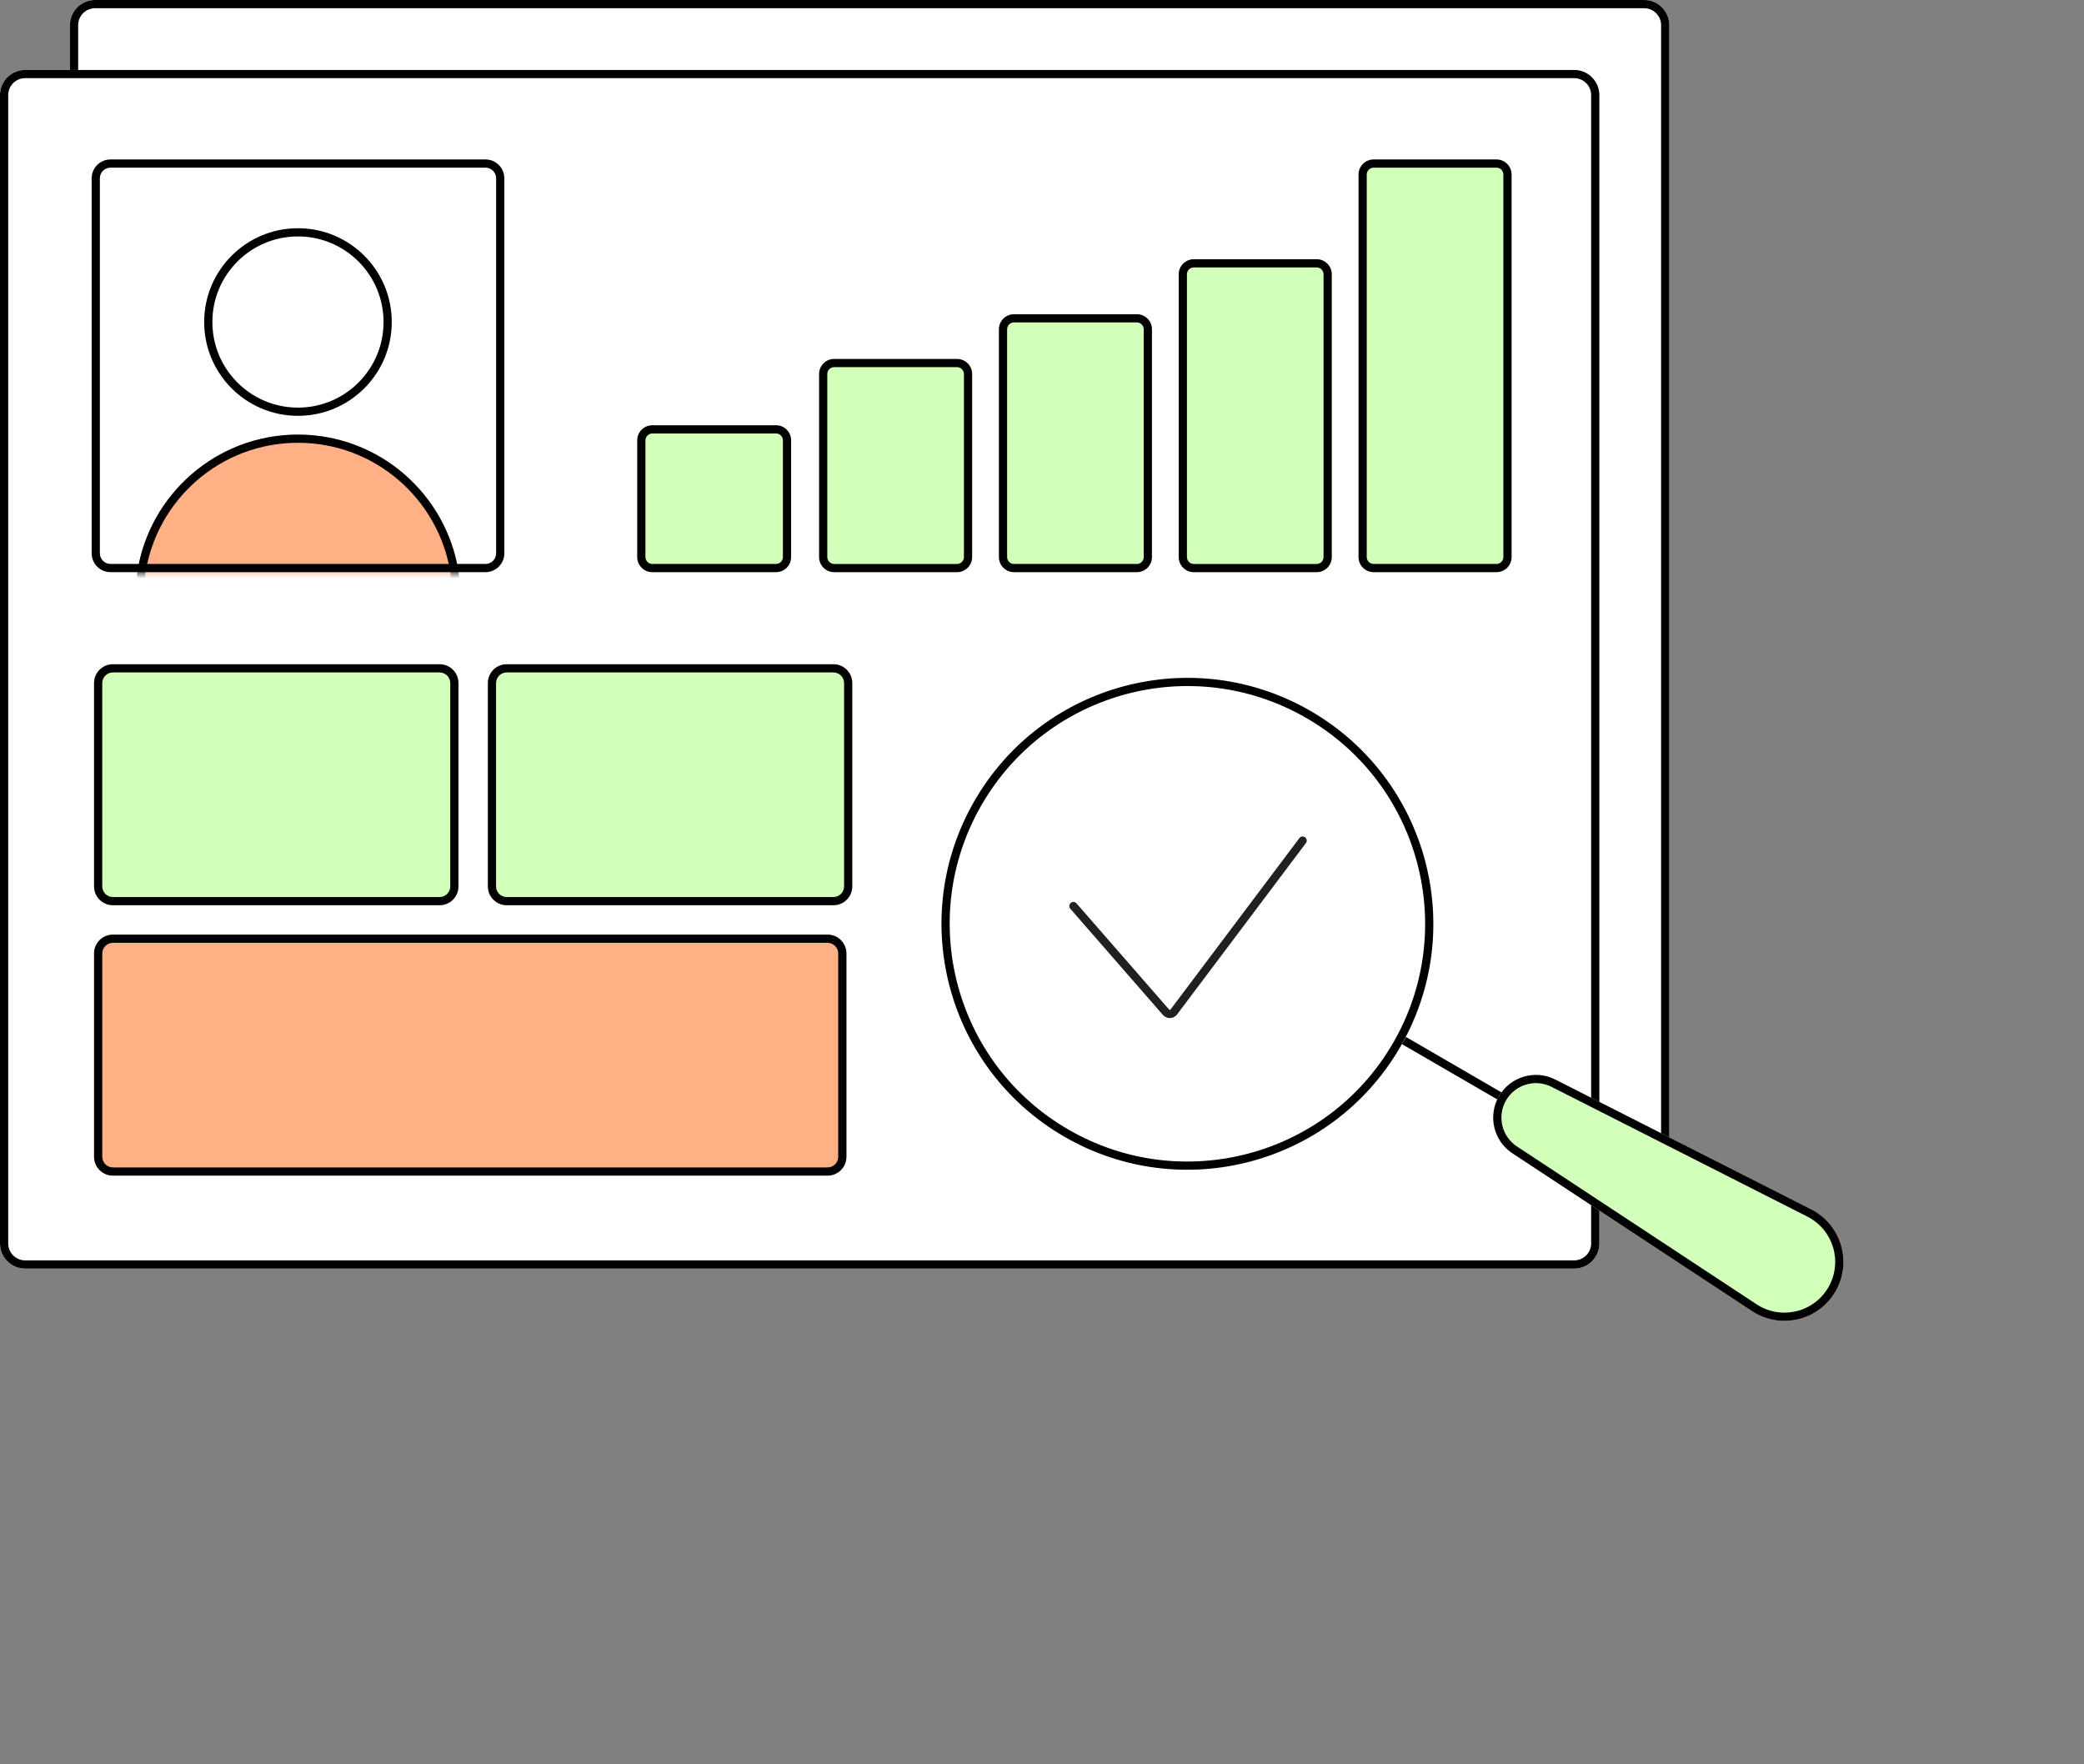
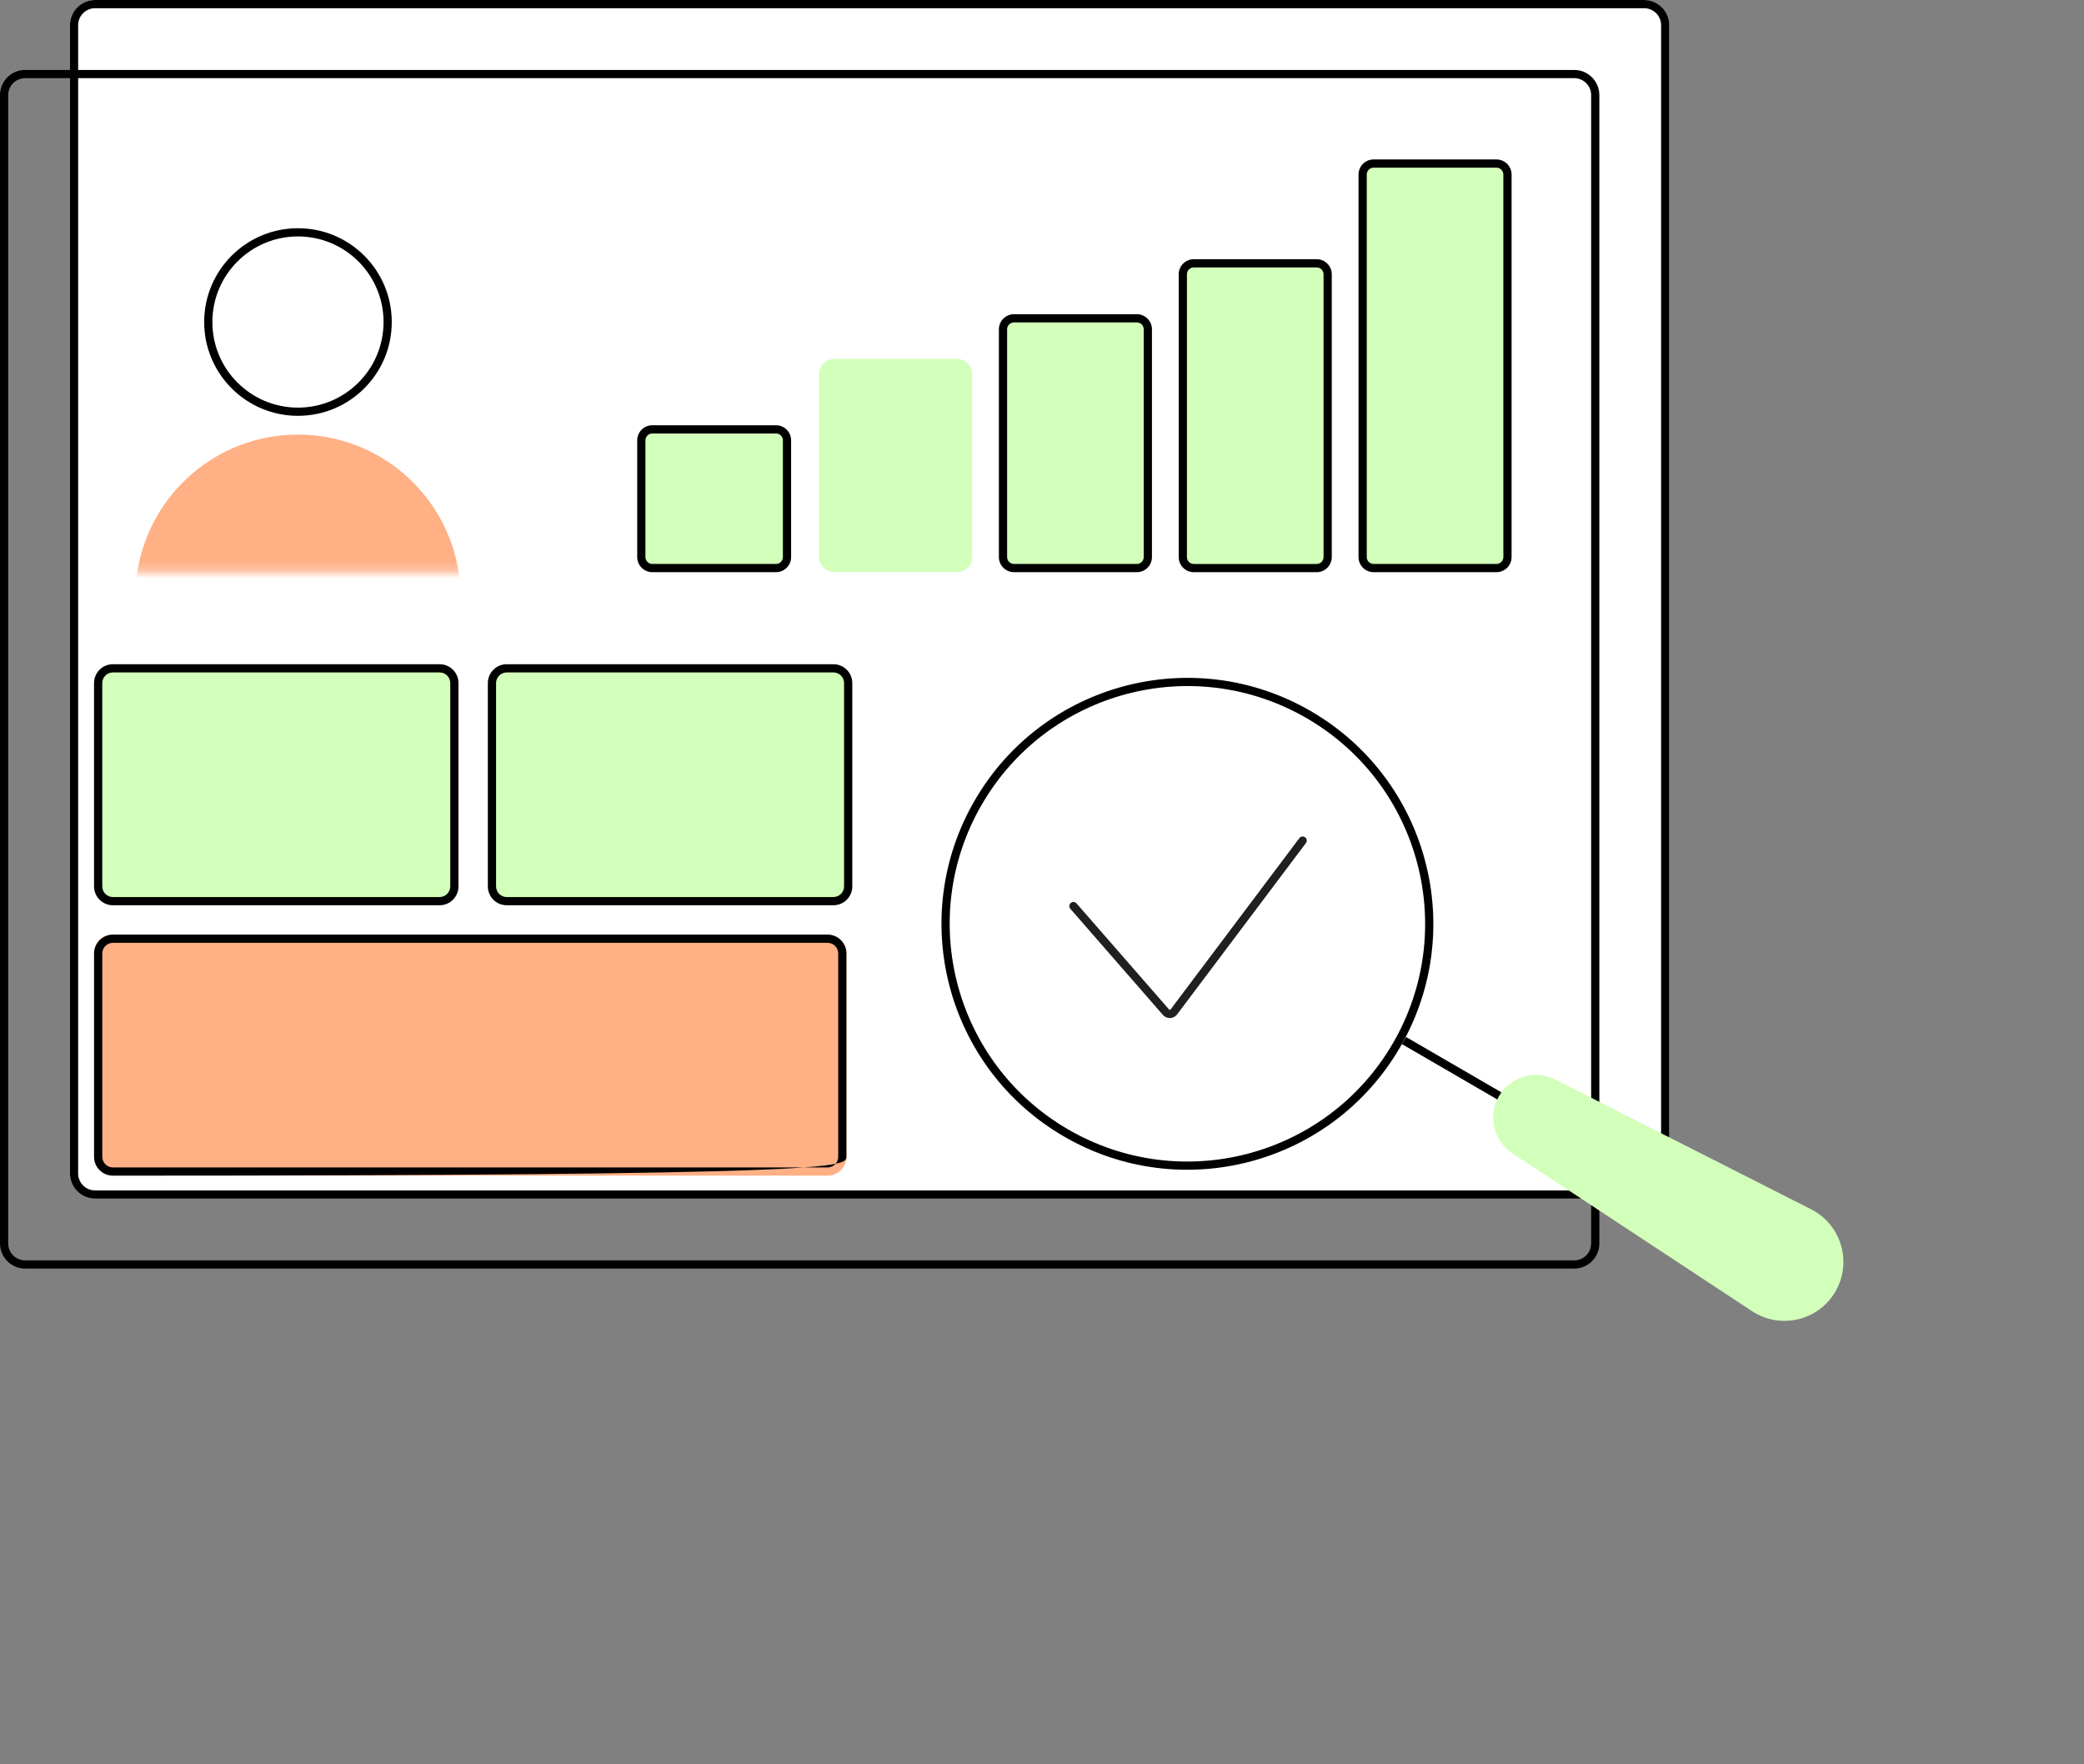
<svg xmlns="http://www.w3.org/2000/svg" width="254" height="215" viewBox="0 0 254 215" fill="none">
  <rect x="0" y="0" width="254" height="215" fill="#808080" stroke="none" />
  <path d="M11.592 146.082C9.898 146.082 8.525 144.709 8.525 143.015L8.525 3.067C8.525 1.373 9.898 0 11.592 0L200.389 0C202.083 0 203.456 1.373 203.456 3.067L203.456 143.015C203.456 144.709 202.083 146.082 200.389 146.082L11.592 146.082Z" fill="white" />
  <path fill-rule="evenodd" clip-rule="evenodd" d="M9.525 3.067L9.525 143.015C9.525 144.157 10.451 145.082 11.592 145.082L200.389 145.082C201.53 145.082 202.456 144.157 202.456 143.015L202.456 3.067C202.456 1.926 201.53 1 200.389 1L11.592 1C10.451 1 9.525 1.926 9.525 3.067ZM8.525 143.015C8.525 144.709 9.898 146.082 11.592 146.082L200.389 146.082C202.083 146.082 203.456 144.709 203.456 143.015L203.456 3.067C203.456 1.373 202.083 0 200.389 0L11.592 0C9.898 0 8.525 1.373 8.525 3.067L8.525 143.015Z" fill="black" />
-   <path d="M3.067 154.607C1.373 154.607 -6.00161e-08 153.234 -1.3405e-07 151.54L-6.25139e-06 11.592C-6.32542e-06 9.898 1.373 8.525 3.067 8.525L191.864 8.525C193.557 8.525 194.93 9.898 194.93 11.592L194.93 151.54C194.93 153.234 193.557 154.607 191.864 154.607L3.067 154.607Z" fill="white" />
  <path fill-rule="evenodd" clip-rule="evenodd" d="M1 11.592L1 151.54C1 152.682 1.925 153.607 3.067 153.607L191.864 153.607C193.005 153.607 193.93 152.682 193.93 151.54L193.93 11.592C193.93 10.45 193.005 9.525 191.864 9.525L3.067 9.525C1.925 9.525 1 10.45 1 11.592ZM-1.3405e-07 151.54C-6.00161e-08 153.234 1.373 154.607 3.067 154.607L191.864 154.607C193.557 154.607 194.93 153.234 194.93 151.54L194.93 11.592C194.93 9.898 193.557 8.525 191.864 8.525L3.067 8.525C1.373 8.525 -6.32542e-06 9.898 -6.25139e-06 11.592L-1.3405e-07 151.54Z" fill="black" />
  <path d="M99.832 45.586C99.832 44.569 100.656 43.746 101.672 43.746H116.644C117.66 43.746 118.484 44.569 118.484 45.586V67.893C118.484 68.909 117.66 69.733 116.644 69.733H101.672C100.656 69.733 99.832 68.909 99.832 67.893V45.586Z" fill="#D2FFBA" />
-   <path fill-rule="evenodd" clip-rule="evenodd" d="M116.644 44.746H101.672C101.208 44.746 100.832 45.122 100.832 45.586V67.893C100.832 68.357 101.208 68.733 101.672 68.733H116.644C117.108 68.733 117.484 68.357 117.484 67.893V45.586C117.484 45.122 117.108 44.746 116.644 44.746ZM101.672 43.746C100.656 43.746 99.832 44.569 99.832 45.586V67.893C99.832 68.909 100.656 69.733 101.672 69.733H116.644C117.66 69.733 118.484 68.909 118.484 67.893V45.586C118.484 44.569 117.66 43.746 116.644 43.746H101.672Z" fill="black" />
  <path d="M77.666 53.669C77.666 52.652 78.49 51.829 79.506 51.829H94.582C95.598 51.829 96.421 52.652 96.421 53.669V67.891C96.421 68.908 95.598 69.732 94.582 69.732H79.506C78.49 69.732 77.666 68.908 77.666 67.891V53.669Z" fill="#D2FFBA" />
  <path fill-rule="evenodd" clip-rule="evenodd" d="M94.582 52.829H79.506C79.042 52.829 78.666 53.205 78.666 53.669V67.891C78.666 68.356 79.042 68.732 79.506 68.732H94.582C95.045 68.732 95.421 68.356 95.421 67.891V53.669C95.421 53.205 95.045 52.829 94.582 52.829ZM79.506 51.829C78.49 51.829 77.666 52.652 77.666 53.669V67.891C77.666 68.908 78.49 69.732 79.506 69.732H94.582C95.598 69.732 96.421 68.908 96.421 67.891V53.669C96.421 52.652 95.598 51.829 94.582 51.829H79.506Z" fill="black" />
  <path d="M121.748 40.135C121.748 39.119 122.572 38.295 123.588 38.295H138.56C139.576 38.295 140.4 39.119 140.4 40.135V67.892C140.4 68.908 139.576 69.732 138.56 69.732H123.588C122.572 69.732 121.748 68.908 121.748 67.892V40.135Z" fill="#D2FFBA" />
  <path fill-rule="evenodd" clip-rule="evenodd" d="M138.56 39.295H123.588C123.124 39.295 122.748 39.672 122.748 40.135V67.892C122.748 68.356 123.124 68.732 123.588 68.732H138.56C139.024 68.732 139.4 68.356 139.4 67.892V40.135C139.4 39.672 139.024 39.295 138.56 39.295ZM123.588 38.295C122.572 38.295 121.748 39.119 121.748 40.135V67.892C121.748 68.908 122.572 69.732 123.588 69.732H138.56C139.576 69.732 140.4 68.908 140.4 67.892V40.135C140.4 39.119 139.576 38.295 138.56 38.295H123.588Z" fill="black" />
  <path d="M143.664 33.431C143.664 32.415 144.488 31.591 145.504 31.591H160.476C161.492 31.591 162.316 32.415 162.316 33.431V67.894C162.316 68.91 161.492 69.734 160.476 69.734H145.504C144.488 69.734 143.664 68.91 143.664 67.894V33.431Z" fill="#D2FFBA" />
  <path fill-rule="evenodd" clip-rule="evenodd" d="M160.476 32.591H145.504C145.04 32.591 144.664 32.967 144.664 33.431V67.894C144.664 68.358 145.04 68.734 145.504 68.734H160.476C160.94 68.734 161.316 68.358 161.316 67.894V33.431C161.316 32.967 160.94 32.591 160.476 32.591ZM145.504 31.591C144.488 31.591 143.664 32.415 143.664 33.431V67.894C143.664 68.91 144.488 69.734 145.504 69.734H160.476C161.492 69.734 162.316 68.91 162.316 67.894V33.431C162.316 32.415 161.492 31.591 160.476 31.591H145.504Z" fill="black" />
  <path d="M165.58 21.274C165.58 20.257 166.404 19.434 167.42 19.434H182.392C183.408 19.434 184.232 20.257 184.232 21.274V67.892C184.232 68.909 183.408 69.732 182.392 69.732H167.42C166.404 69.732 165.58 68.909 165.58 67.892V21.274Z" fill="#D2FFBA" />
  <path fill-rule="evenodd" clip-rule="evenodd" d="M182.392 20.434H167.42C166.956 20.434 166.58 20.81 166.58 21.274V67.892C166.58 68.356 166.956 68.732 167.42 68.732H182.392C182.856 68.732 183.232 68.356 183.232 67.892V21.274C183.232 20.81 182.856 20.434 182.392 20.434ZM167.42 19.434C166.404 19.434 165.58 20.257 165.58 21.274V67.892C165.58 68.909 166.404 69.732 167.42 69.732H182.392C183.408 69.732 184.232 68.909 184.232 67.892V21.274C184.232 20.257 183.408 19.434 182.392 19.434H167.42Z" fill="black" />
  <path d="M11.17 21.73C11.17 20.461 12.199 19.432 13.468 19.432H59.171C60.44 19.432 61.469 20.461 61.469 21.73V67.433C61.469 68.702 60.44 69.731 59.171 69.731H13.468C12.199 69.731 11.17 68.702 11.17 67.433V21.73Z" fill="white" />
  <mask id="mask0_438_777" style="mask-type:alpha" maskUnits="userSpaceOnUse" x="11" y="19" width="51" height="51">
    <path d="M11.168 21.273C11.168 20.257 11.992 19.433 13.008 19.433H59.627C60.643 19.433 61.467 20.257 61.467 21.273V67.892C61.467 68.908 60.643 69.732 59.627 69.732H13.008C11.992 69.732 11.168 68.908 11.168 67.892V21.273Z" fill="#D9D9D9" />
  </mask>
  <g mask="url(#mask0_438_777)">
    <path d="M47.748 39.247C47.748 45.56 42.63 50.678 36.316 50.678C30.003 50.678 24.885 45.56 24.885 39.247C24.885 32.934 30.003 27.815 36.316 27.815C42.63 27.815 47.748 32.934 47.748 39.247Z" fill="white" />
    <path fill-rule="evenodd" clip-rule="evenodd" d="M36.316 49.678C42.078 49.678 46.748 45.008 46.748 39.247C46.748 33.486 42.078 28.815 36.316 28.815C30.555 28.815 25.885 33.486 25.885 39.247C25.885 45.008 30.555 49.678 36.316 49.678ZM36.316 50.678C42.63 50.678 47.748 45.56 47.748 39.247C47.748 32.934 42.63 27.815 36.316 27.815C30.003 27.815 24.885 32.934 24.885 39.247C24.885 45.56 30.003 50.678 36.316 50.678Z" fill="black" />
    <path d="M36.315 52.964C26.41 52.964 18.202 60.233 16.734 69.727C16.476 71.399 17.872 72.779 19.564 72.779H53.066C54.758 72.779 56.155 71.399 55.896 69.727C54.428 60.233 46.221 52.964 36.315 52.964Z" fill="#FFB085" />
-     <path fill-rule="evenodd" clip-rule="evenodd" d="M36.315 53.964C26.911 53.964 19.116 60.865 17.722 69.88C17.574 70.841 18.374 71.779 19.564 71.779H53.066C54.256 71.779 55.057 70.841 54.908 69.88C53.514 60.865 45.72 53.964 36.315 53.964ZM16.734 69.727C18.202 60.233 26.41 52.964 36.315 52.964C46.221 52.964 54.428 60.233 55.896 69.727C56.155 71.399 54.758 72.779 53.066 72.779H19.564C17.872 72.779 16.476 71.399 16.734 69.727Z" fill="black" />
  </g>
-   <path fill-rule="evenodd" clip-rule="evenodd" d="M59.171 20.433H13.468C12.751 20.433 12.17 21.014 12.17 21.73V67.434C12.17 68.15 12.751 68.731 13.468 68.731H59.171C59.888 68.731 60.469 68.15 60.469 67.434V21.73C60.469 21.014 59.888 20.433 59.171 20.433ZM13.468 19.433C12.199 19.433 11.17 20.461 11.17 21.73V67.434C11.17 68.703 12.199 69.731 13.468 69.731H59.171C60.44 69.731 61.469 68.703 61.469 67.434V21.73C61.469 20.461 60.44 19.433 59.171 19.433H13.468Z" fill="black" />
  <path d="M159.768 86.668C174.083 94.978 178.952 113.318 170.643 127.633C162.333 141.948 143.993 146.817 129.678 138.508C115.363 130.199 110.494 111.858 118.803 97.543C127.112 83.228 145.453 78.359 159.768 86.668Z" fill="white" />
  <path fill-rule="evenodd" clip-rule="evenodd" d="M169.778 127.131C177.81 113.294 173.103 95.565 159.266 87.533C145.428 79.501 127.7 84.208 119.668 98.045C111.636 111.883 116.342 129.611 130.18 137.643C144.017 145.675 161.746 140.969 169.778 127.131ZM170.643 127.633C178.952 113.318 174.083 94.978 159.768 86.668C145.453 78.359 127.112 83.228 118.803 97.543C110.494 111.858 115.363 130.199 129.678 138.508C143.993 146.817 162.333 141.948 170.643 127.633Z" fill="black" />
  <path fill-rule="evenodd" clip-rule="evenodd" d="M204.137 146.559L170.867 127.247L171.369 126.382L204.639 145.694L204.137 146.559Z" fill="black" />
  <path d="M184.336 140.558C182.03 139.039 181.311 135.984 182.697 133.596V133.596V133.596C184.084 131.208 187.093 130.317 189.556 131.566L220.74 147.382C224.422 149.25 225.777 153.828 223.705 157.399V157.399C221.632 160.969 216.985 162.063 213.537 159.792L184.336 140.558Z" fill="#D2FFBA" />
-   <path fill-rule="evenodd" clip-rule="evenodd" d="M220.288 148.274L189.103 132.458C187.114 131.449 184.682 132.168 183.562 134.098C182.442 136.027 183.023 138.496 184.887 139.723L214.087 158.957C217.055 160.912 221.056 159.97 222.84 156.897C224.624 153.823 223.458 149.882 220.288 148.274ZM182.697 133.596C181.311 135.984 182.03 139.039 184.336 140.558L213.537 159.792C216.985 162.063 221.632 160.969 223.705 157.399C225.777 153.828 224.422 149.25 220.74 147.382L189.556 131.566C187.093 130.317 184.084 131.208 182.697 133.596Z" fill="black" />
  <path fill-rule="evenodd" clip-rule="evenodd" d="M143.466 123.631C143.041 124.197 142.203 124.227 141.737 123.694L130.453 110.755C130.272 110.547 130.293 110.231 130.502 110.05C130.71 109.868 131.026 109.89 131.207 110.098L142.491 123.036C142.538 123.091 142.624 123.088 142.667 123.03L158.37 102.143C158.536 101.923 158.849 101.878 159.07 102.044C159.291 102.21 159.335 102.523 159.169 102.744L143.466 123.631Z" fill="#202020" />
  <path d="M13.761 110.325C12.492 110.325 11.463 109.296 11.463 108.027L11.463 83.25C11.463 81.981 12.492 80.953 13.761 80.953L53.581 80.953C54.85 80.953 55.879 81.981 55.879 83.25L55.879 108.027C55.879 109.296 54.85 110.325 53.581 110.325L13.761 110.325Z" fill="#D2FFBA" />
  <path fill-rule="evenodd" clip-rule="evenodd" d="M12.463 83.25L12.463 108.027C12.463 108.744 13.044 109.325 13.761 109.325L53.581 109.325C54.298 109.325 54.879 108.744 54.879 108.027L54.879 83.25C54.879 82.534 54.298 81.953 53.581 81.953L13.761 81.953C13.044 81.953 12.463 82.534 12.463 83.25ZM11.463 108.027C11.463 109.296 12.492 110.325 13.761 110.325L53.581 110.325C54.85 110.325 55.879 109.296 55.879 108.027L55.879 83.25C55.879 81.981 54.85 80.953 53.581 80.953L13.761 80.953C12.492 80.953 11.463 81.981 11.463 83.25L11.463 108.027Z" fill="black" />
  <path d="M61.759 110.325C60.49 110.325 59.461 109.296 59.461 108.027L59.461 83.25C59.461 81.981 60.49 80.953 61.759 80.953L101.579 80.953C102.849 80.953 103.877 81.981 103.877 83.25L103.877 108.027C103.877 109.296 102.849 110.325 101.579 110.325L61.759 110.325Z" fill="#D2FFBA" />
  <path fill-rule="evenodd" clip-rule="evenodd" d="M60.461 83.25L60.461 108.027C60.461 108.744 61.042 109.325 61.759 109.325L101.579 109.325C102.296 109.325 102.877 108.744 102.877 108.027L102.877 83.25C102.877 82.534 102.296 81.953 101.579 81.953L61.759 81.953C61.042 81.953 60.461 82.534 60.461 83.25ZM59.461 108.027C59.461 109.296 60.49 110.325 61.759 110.325L101.579 110.325C102.849 110.325 103.877 109.296 103.877 108.027L103.877 83.25C103.877 81.981 102.849 80.953 101.579 80.953L61.759 80.953C60.49 80.953 59.461 81.981 59.461 83.25L59.461 108.027Z" fill="black" />
  <path d="M13.763 143.278C12.494 143.278 11.465 142.25 11.465 140.981L11.465 116.204C11.465 114.935 12.494 113.906 13.763 113.906L100.865 113.906C102.134 113.906 103.163 114.935 103.163 116.204L103.163 140.981C103.163 142.25 102.134 143.278 100.865 143.278L13.763 143.278Z" fill="#FFB085" />
-   <path fill-rule="evenodd" clip-rule="evenodd" d="M12.465 116.204L12.465 140.981C12.465 141.697 13.046 142.278 13.763 142.278L100.865 142.278C101.582 142.278 102.163 141.697 102.163 140.981L102.163 116.204C102.163 115.487 101.582 114.906 100.865 114.906L13.763 114.906C13.046 114.906 12.465 115.487 12.465 116.204ZM11.465 140.981C11.465 142.25 12.494 143.278 13.763 143.278L100.865 143.278C102.134 143.278 103.163 142.25 103.163 140.981L103.163 116.204C103.163 114.935 102.134 113.906 100.865 113.906L13.763 113.906C12.494 113.906 11.465 114.935 11.465 116.204L11.465 140.981Z" fill="black" />
+   <path fill-rule="evenodd" clip-rule="evenodd" d="M12.465 116.204L12.465 140.981C12.465 141.697 13.046 142.278 13.763 142.278L100.865 142.278C101.582 142.278 102.163 141.697 102.163 140.981L102.163 116.204C102.163 115.487 101.582 114.906 100.865 114.906L13.763 114.906C13.046 114.906 12.465 115.487 12.465 116.204ZM11.465 140.981C11.465 142.25 12.494 143.278 13.763 143.278C102.134 143.278 103.163 142.25 103.163 140.981L103.163 116.204C103.163 114.935 102.134 113.906 100.865 113.906L13.763 113.906C12.494 113.906 11.465 114.935 11.465 116.204L11.465 140.981Z" fill="black" />
</svg>